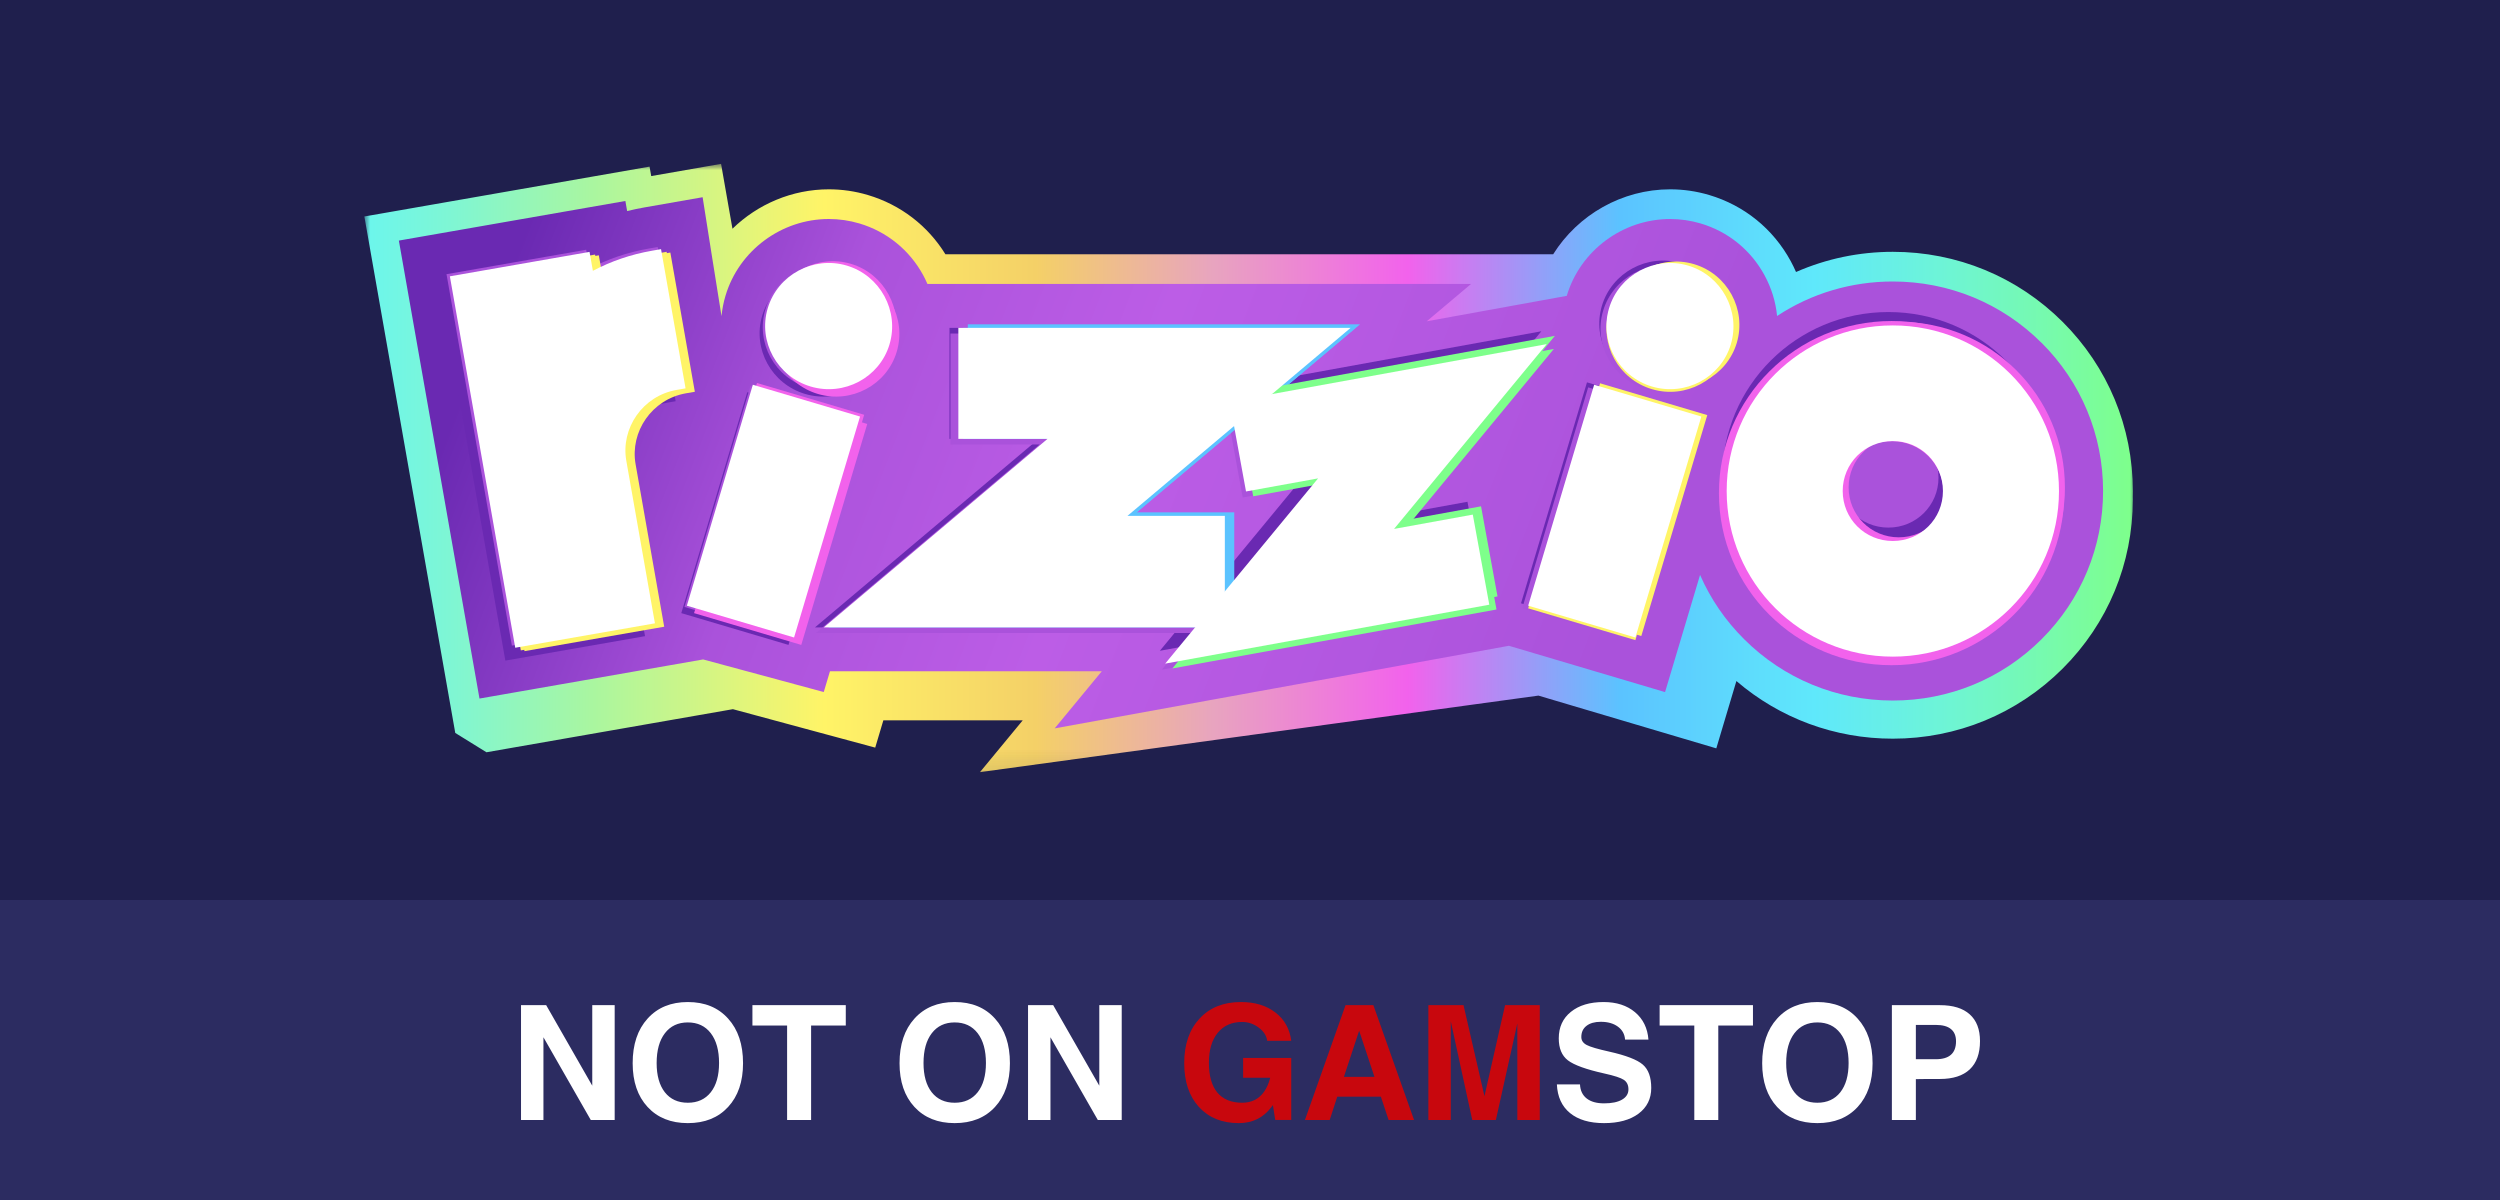
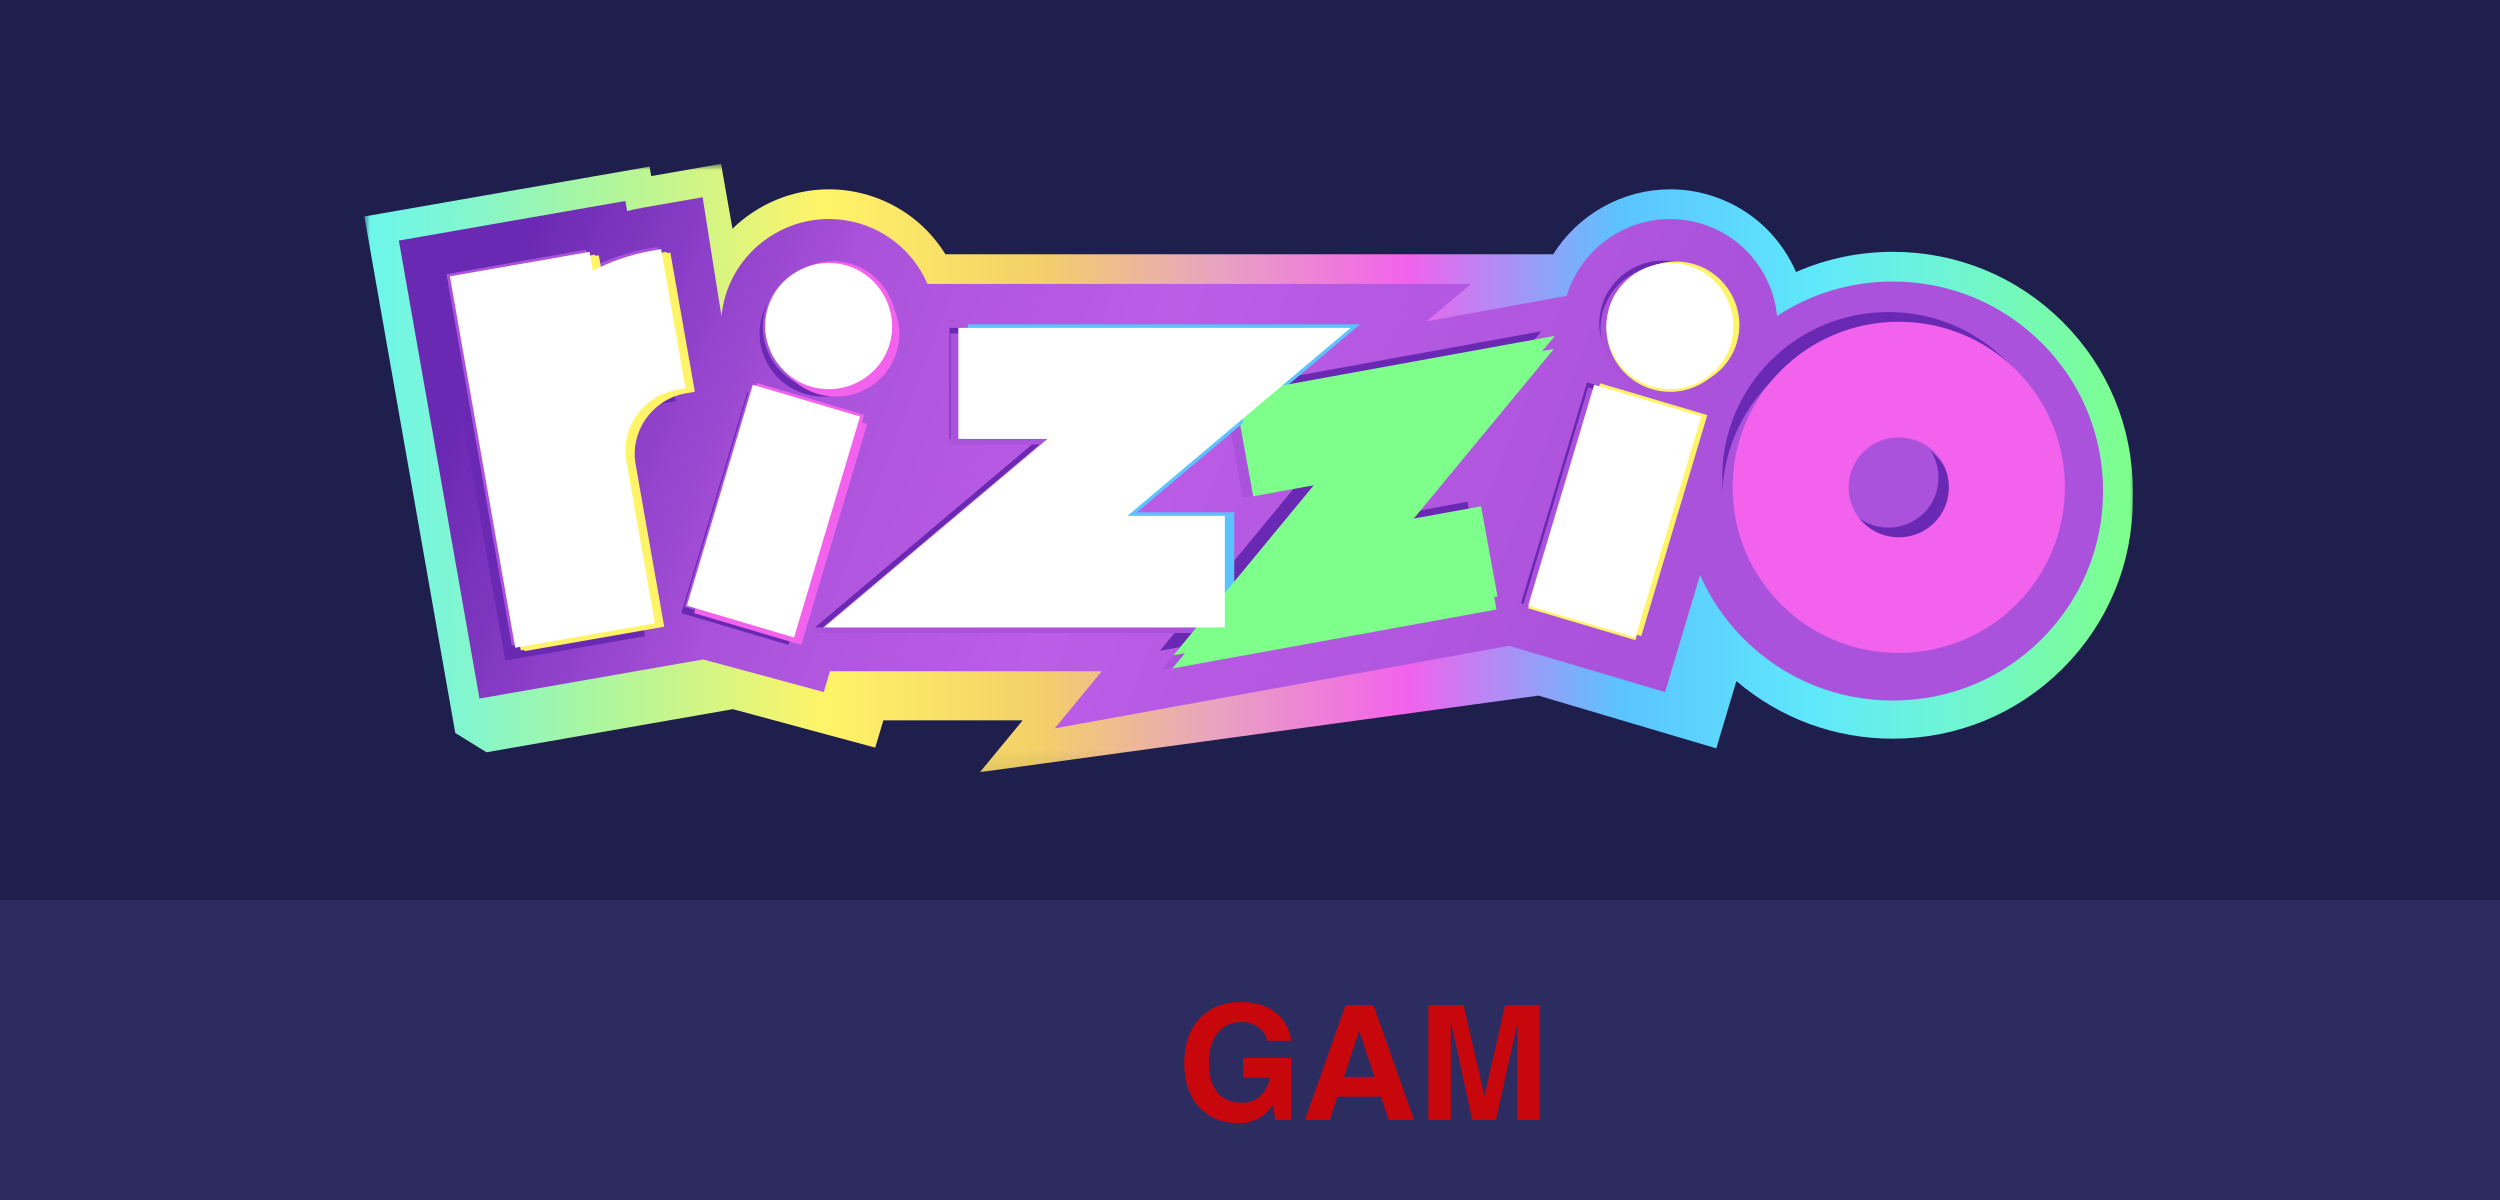
<svg xmlns="http://www.w3.org/2000/svg" width="125" height="60" viewBox="0 0 125 60" fill="none">
  <rect width="125" height="60" fill="#1F1F4D" />
  <rect width="125" height="15" transform="translate(0 45)" fill="#2C2C61" />
-   <path d="M27.172 56H26.613H26.051V50.258H26.68H27.309L29.613 54.285V50.258H30.172H30.734V56H30.137H29.539L27.172 51.863V56ZM34.391 56.156C33.547 56.156 32.876 55.887 32.379 55.348C31.881 54.809 31.633 54.079 31.633 53.16C31.633 52.223 31.881 51.479 32.379 50.93C32.876 50.378 33.547 50.102 34.391 50.102C35.24 50.102 35.911 50.378 36.406 50.93C36.904 51.479 37.152 52.223 37.152 53.16C37.152 54.079 36.904 54.809 36.406 55.348C35.911 55.887 35.24 56.156 34.391 56.156ZM34.391 55.137C34.88 55.137 35.263 54.962 35.539 54.613C35.815 54.262 35.953 53.775 35.953 53.152C35.953 52.517 35.815 52.02 35.539 51.66C35.263 51.301 34.88 51.121 34.391 51.121C33.904 51.121 33.522 51.301 33.246 51.66C32.97 52.02 32.832 52.517 32.832 53.152C32.832 53.775 32.969 54.262 33.242 54.613C33.518 54.962 33.901 55.137 34.391 55.137ZM39.355 56V51.277H37.621V50.77V50.258H42.289V50.766V51.277H40.555V56H39.957H39.355ZM47.734 56.156C46.891 56.156 46.22 55.887 45.723 55.348C45.225 54.809 44.977 54.079 44.977 53.16C44.977 52.223 45.225 51.479 45.723 50.93C46.22 50.378 46.891 50.102 47.734 50.102C48.583 50.102 49.255 50.378 49.75 50.93C50.247 51.479 50.496 52.223 50.496 53.16C50.496 54.079 50.247 54.809 49.75 55.348C49.255 55.887 48.583 56.156 47.734 56.156ZM47.734 55.137C48.224 55.137 48.607 54.962 48.883 54.613C49.159 54.262 49.297 53.775 49.297 53.152C49.297 52.517 49.159 52.02 48.883 51.66C48.607 51.301 48.224 51.121 47.734 51.121C47.247 51.121 46.866 51.301 46.59 51.66C46.314 52.02 46.176 52.517 46.176 53.152C46.176 53.775 46.312 54.262 46.586 54.613C46.862 54.962 47.245 55.137 47.734 55.137ZM52.523 56H51.965H51.402V50.258H52.031H52.66L54.965 54.285V50.258H55.523H56.086V56H55.488H54.891L52.523 51.863V56ZM81.254 51.98C81.233 51.707 81.113 51.491 80.894 51.332C80.676 51.171 80.391 51.09 80.039 51.09C79.734 51.09 79.496 51.158 79.324 51.293C79.152 51.426 79.066 51.612 79.066 51.852C79.066 52.023 79.156 52.156 79.336 52.25C79.513 52.344 79.889 52.454 80.465 52.582C81.301 52.77 81.859 52.986 82.141 53.23C82.422 53.473 82.562 53.862 82.562 54.398C82.562 54.938 82.35 55.366 81.926 55.684C81.501 55.999 80.927 56.156 80.203 56.156C79.477 56.156 78.909 55.988 78.5 55.652C78.091 55.316 77.872 54.839 77.844 54.219H79C79.013 54.523 79.124 54.758 79.332 54.922C79.54 55.086 79.831 55.168 80.203 55.168C80.586 55.168 80.884 55.107 81.098 54.984C81.314 54.859 81.422 54.688 81.422 54.469C81.422 54.253 81.345 54.094 81.191 53.992C81.04 53.891 80.717 53.785 80.223 53.676C79.311 53.473 78.702 53.253 78.394 53.016C78.09 52.781 77.938 52.415 77.938 51.918C77.938 51.361 78.139 50.919 78.543 50.594C78.947 50.266 79.492 50.102 80.18 50.102C80.823 50.102 81.346 50.271 81.75 50.609C82.154 50.948 82.378 51.405 82.422 51.98H81.254ZM84.715 56V51.277H82.981V50.77V50.258H87.648V50.766V51.277H85.914V56H85.316H84.715ZM90.867 56.156C90.023 56.156 89.353 55.887 88.856 55.348C88.358 54.809 88.109 54.079 88.109 53.16C88.109 52.223 88.358 51.479 88.856 50.93C89.353 50.378 90.023 50.102 90.867 50.102C91.716 50.102 92.388 50.378 92.883 50.93C93.38 51.479 93.629 52.223 93.629 53.16C93.629 54.079 93.38 54.809 92.883 55.348C92.388 55.887 91.716 56.156 90.867 56.156ZM90.867 55.137C91.357 55.137 91.74 54.962 92.016 54.613C92.292 54.262 92.43 53.775 92.43 53.152C92.43 52.517 92.292 52.02 92.016 51.66C91.74 51.301 91.357 51.121 90.867 51.121C90.38 51.121 89.999 51.301 89.723 51.66C89.447 52.02 89.309 52.517 89.309 53.152C89.309 53.775 89.445 54.262 89.719 54.613C89.995 54.962 90.378 55.137 90.867 55.137ZM94.594 56V50.258H95.191H96.996C97.65 50.258 98.147 50.411 98.488 50.719C98.829 51.023 99 51.469 99 52.055C99 52.675 98.829 53.146 98.488 53.469C98.147 53.789 97.65 53.949 96.996 53.949C96.533 53.947 96.132 53.949 95.793 53.957V56H95.195H94.594ZM95.793 52.961H96.793C97.129 52.961 97.38 52.887 97.547 52.738C97.716 52.59 97.801 52.366 97.801 52.066C97.801 51.793 97.716 51.589 97.547 51.453C97.38 51.315 97.129 51.246 96.793 51.246H95.793V52.961Z" fill="white" />
  <path d="M61.938 56.156C61.102 56.156 60.438 55.887 59.945 55.348C59.456 54.809 59.211 54.079 59.211 53.16C59.211 52.223 59.466 51.479 59.977 50.93C60.487 50.378 61.177 50.102 62.047 50.102C62.745 50.102 63.319 50.276 63.77 50.625C64.223 50.974 64.487 51.445 64.562 52.039H63.359C63.328 51.789 63.188 51.57 62.938 51.383C62.688 51.193 62.411 51.098 62.109 51.098C61.589 51.098 61.181 51.279 60.887 51.641C60.592 52 60.445 52.5 60.445 53.141C60.445 53.792 60.586 54.288 60.867 54.629C61.151 54.967 61.565 55.137 62.109 55.137H62.105C62.569 55.137 62.931 54.96 63.191 54.605C63.335 54.405 63.44 54.169 63.508 53.898V53.887H62.156V52.898H64.562V55.996H63.762L63.645 55.254L63.574 55.348C63.171 55.887 62.624 56.156 61.934 56.156H61.938ZM65.246 56L67.277 50.258H67.973H68.668L70.703 56H70.066H69.43L69.043 54.832H66.863L66.484 56H65.867H65.246ZM67.957 51.535L67.195 53.844H68.723L67.957 51.535ZM72.539 56H71.981H71.418V50.258H72.297H73.176L74.223 54.809L75.254 50.258H76.121H76.988V56H76.43H75.867V51.172L74.793 56H74.203H73.613L72.539 51.066V56Z" fill="#C8070D" />
  <mask id="mask0_3061_15186" style="mask-type:luminance" maskUnits="userSpaceOnUse" x="18" y="8" width="89" height="31">
    <path d="M107 8H18V38.952H107V8Z" fill="white" />
  </mask>
  <g mask="url(#mask0_3061_15186)">
    <mask id="mask1_3061_15186" style="mask-type:luminance" maskUnits="userSpaceOnUse" x="18" y="8" width="89" height="31">
      <path d="M107 8H18V38.952H107V8Z" fill="white" />
    </mask>
    <g mask="url(#mask1_3061_15186)">
      <path d="M106.643 24.553C106.643 21.355 105.395 18.351 103.13 16.092C100.865 13.835 97.85 12.591 94.641 12.591C92.956 12.591 91.314 12.937 89.801 13.6C89.721 13.416 89.633 13.235 89.536 13.056C88.66 11.445 87.213 10.271 85.458 9.75C84.824 9.562 84.167 9.466 83.507 9.466C81.102 9.466 78.894 10.741 77.659 12.713H47.271C46.384 11.278 45.02 10.233 43.392 9.75C42.758 9.561 42.101 9.466 41.441 9.466C39.605 9.466 37.885 10.208 36.623 11.437L36.053 8.193L32.561 8.804L32.478 8.331L18.218 10.824L22.763 36.647L24.323 37.613L36.645 35.459L43.761 37.381L44.168 36.016H51.137L48.998 38.607L76.922 34.78L85.815 37.418L86.82 34.052C88.994 35.916 91.737 36.934 94.639 36.934C97.848 36.934 100.863 35.691 103.129 33.433C105.393 31.176 106.641 28.171 106.641 24.972C106.641 24.925 106.64 24.877 106.639 24.83C106.642 24.737 106.643 24.644 106.643 24.551V24.553Z" fill="url(#paint0_linear_3061_15186)" />
      <path d="M102.077 17.142C100.093 15.164 97.452 14.075 94.641 14.075C92.563 14.075 90.566 14.671 88.854 15.799C88.785 15.087 88.574 14.403 88.226 13.762C87.54 12.5 86.406 11.58 85.033 11.173C84.537 11.026 84.023 10.951 83.506 10.951C81.139 10.951 79.015 12.527 78.341 14.783C78.34 14.786 78.339 14.789 78.339 14.792L71.336 16.065L73.553 14.198H46.372C46.307 14.047 46.236 13.901 46.161 13.762C45.475 12.5 44.341 11.58 42.968 11.172C42.472 11.025 41.958 10.95 41.441 10.95C39.074 10.95 36.95 12.526 36.276 14.783C36.175 15.12 36.108 15.462 36.076 15.807C36.017 15.479 35.131 9.861 35.131 9.861L32.226 10.37C31.935 10.421 31.643 10.482 31.357 10.553L31.269 10.049L19.943 12.029L23.974 34.928L35.156 32.972L41.188 34.602L41.498 33.564H55.089L52.733 36.419L75.446 32.289L83.253 34.605L85.003 28.747C85.526 29.944 86.266 31.024 87.207 31.961C89.19 33.938 91.831 35.027 94.642 35.027C97.454 35.027 100.094 33.938 102.078 31.961C104.061 29.984 105.154 27.352 105.154 24.55C105.154 21.748 104.061 19.117 102.078 17.139L102.077 17.142Z" fill="url(#paint1_linear_3061_15186)" />
      <g filter="url(#filter0_f_3061_15186)">
        <path d="M102.727 23.882C102.727 28.461 99.014 32.162 94.419 32.162C89.824 32.162 86.111 28.462 86.111 23.882C86.111 19.302 89.824 15.602 94.419 15.602C99.014 15.602 102.727 19.302 102.727 23.882ZM91.912 23.882C91.912 25.27 93.026 26.38 94.419 26.38C95.811 26.38 96.925 25.27 96.925 23.882C96.925 22.494 95.811 21.384 94.419 21.384C93.026 21.384 91.912 22.494 91.912 23.882Z" fill="#6A29B2" />
      </g>
      <path d="M102.727 24.952C102.727 29.531 99.014 33.232 94.419 33.232C89.824 33.232 86.111 29.532 86.111 24.952C86.111 20.372 89.824 16.672 94.419 16.672C99.014 16.672 102.727 20.372 102.727 24.952ZM91.912 24.952C91.912 26.34 93.026 27.45 94.419 27.45C95.811 27.45 97.87 26.276 97.87 24.889C97.87 23.501 95.811 21.46 94.419 21.46C93.026 21.46 91.912 23.564 91.912 24.952Z" fill="#AA52DB" />
      <g filter="url(#filter1_f_3061_15186)">
-         <path d="M103.212 24.655C103.212 29.414 99.354 33.26 94.579 33.26C89.804 33.26 85.946 29.414 85.946 24.655C85.946 19.896 89.804 16.051 94.579 16.051C99.354 16.051 103.212 19.896 103.212 24.655ZM91.975 24.655C91.975 26.098 93.132 27.251 94.579 27.251C96.025 27.251 97.183 26.097 97.183 24.655C97.183 23.213 96.025 22.06 94.579 22.06C93.132 22.06 91.975 23.213 91.975 24.655Z" fill="#F262EC" />
-       </g>
+         </g>
      <path d="M103.245 24.368C103.245 28.947 99.532 32.648 94.938 32.648C90.342 32.648 86.63 28.948 86.63 24.368C86.63 19.788 90.342 16.088 94.938 16.088C99.532 16.088 103.245 19.788 103.245 24.368ZM92.431 24.368C92.431 25.756 93.546 26.866 94.938 26.866C96.331 26.866 97.445 25.756 97.445 24.368C97.445 22.98 96.331 21.87 94.938 21.87C93.546 21.87 92.431 22.98 92.431 24.368Z" fill="#F262EC" />
-       <path d="M102.949 24.552C102.949 29.131 99.236 32.832 94.641 32.832C90.046 32.832 86.334 29.132 86.334 24.552C86.334 19.972 90.046 16.271 94.641 16.271C99.236 16.271 102.949 19.972 102.949 24.552ZM92.135 24.552C92.135 25.939 93.249 27.05 94.641 27.05C96.033 27.05 97.147 25.939 97.147 24.552C97.147 23.164 96.033 22.054 94.641 22.054C93.249 22.054 92.135 23.164 92.135 24.552Z" fill="white" />
      <g filter="url(#filter2_f_3061_15186)">
        <path d="M86.184 17.098C85.686 18.764 83.912 19.704 82.24 19.207C80.567 18.711 79.597 16.958 80.095 15.291C80.593 13.624 82.373 12.664 84.046 13.16C85.718 13.656 86.682 15.431 86.184 17.098ZM81.41 31.756L76.05 30.165L79.349 19.117L84.709 20.708L81.41 31.756Z" fill="#6A29B2" />
      </g>
      <path d="M81.47 32.007L76.11 30.417L79.409 19.369L84.769 20.96L81.47 32.007ZM86.244 17.349C85.746 19.016 83.972 19.956 82.3 19.459C80.627 18.963 79.657 17.21 80.155 15.543C80.653 13.876 82.433 12.916 84.105 13.412C85.778 13.909 86.742 15.683 86.244 17.349Z" fill="#AA52DB" />
      <g filter="url(#filter3_f_3061_15186)">
        <path d="M86.543 17.349C86.044 19.016 84.27 19.956 82.598 19.459C80.926 18.963 79.956 17.21 80.453 15.543C80.952 13.876 82.732 12.916 84.404 13.412C86.076 13.909 87.04 15.683 86.542 17.349H86.543ZM81.769 32.007L76.409 30.417L79.708 19.369L85.068 20.96L81.769 32.007Z" fill="#FFF467" />
      </g>
      <path d="M86.839 17.144C86.341 18.811 84.567 19.75 82.895 19.254C81.223 18.758 80.252 17.005 80.75 15.338C81.248 13.671 83.028 12.711 84.7 13.207C86.373 13.703 87.337 15.478 86.839 17.144ZM82.065 31.802L76.705 30.212L80.004 19.164L85.364 20.755L82.065 31.802Z" fill="#FFF467" />
      <path d="M86.543 17.217C86.044 18.883 84.27 19.823 82.598 19.326C80.926 18.83 79.956 17.077 80.453 15.41C80.952 13.744 82.732 12.783 84.404 13.279C86.076 13.776 87.04 15.55 86.542 17.217H86.543ZM81.769 31.875L76.409 30.284L79.708 19.237L85.068 20.827L81.769 31.875Z" fill="white" />
      <g filter="url(#filter4_f_3061_15186)">
        <path d="M67.086 16.395L55.928 25.795H60.799V31.369H40.749L51.933 21.943H47.475V16.395H67.086V16.395Z" fill="#6A29B2" />
      </g>
      <g filter="url(#filter5_f_3061_15186)">
        <path d="M77.066 16.566L69.437 25.804L73.374 25.088L74.198 29.593L57.993 32.539L65.638 23.276L62.035 23.931L61.214 19.447L77.065 16.564L77.066 16.566Z" fill="#6A29B2" />
      </g>
      <path d="M67.132 16.676L55.974 26.076H60.844V31.65H40.795L51.979 22.224H47.521V16.676H67.132V16.676Z" fill="#AA52DB" />
      <g filter="url(#filter6_f_3061_15186)">
        <path d="M67.77 16.395L56.612 25.795H61.483V31.369H41.433L52.617 21.943H48.159V16.395H67.77V16.395Z" fill="#5BC3FF" />
      </g>
      <path d="M77.166 17.509L69.537 26.747L73.474 26.031L74.298 30.536L58.093 33.482L65.739 24.219L62.135 24.874L61.314 20.39L77.165 17.508L77.166 17.509Z" fill="#AA52DB" />
      <g filter="url(#filter7_f_3061_15186)">
        <path d="M77.692 17.448L70.063 26.686L73.999 25.97L74.824 30.475L58.619 33.422L66.264 24.159L62.66 24.814L61.84 20.329L77.691 17.447L77.692 17.448Z" fill="#7EFF8B" />
      </g>
      <path d="M68.001 16.217L56.842 25.617H61.713V31.191H41.664L52.848 21.765H48.39V16.217H68.001V16.217Z" fill="#5BC3FF" />
      <path d="M77.743 16.794L70.115 26.032L74.052 25.316L74.876 29.821L58.671 32.767L66.317 23.505L62.713 24.159L61.892 19.675L77.743 16.793L77.743 16.794Z" fill="#7EFF8B" />
      <path d="M67.529 16.395L56.371 25.795H61.242V31.369H41.192L52.376 21.943H47.918V16.395H67.529V16.395Z" fill="white" />
-       <path d="M77.332 17.208L69.703 26.446L73.64 25.73L74.464 30.235L58.259 33.181L65.904 23.919L62.301 24.573L61.48 20.089L77.331 17.207L77.332 17.208Z" fill="white" />
      <g filter="url(#filter8_f_3061_15186)">
        <path d="M44.2 17.588C43.702 19.254 41.927 20.194 40.255 19.697C38.583 19.201 37.612 17.448 38.11 15.781C38.608 14.115 40.389 13.154 42.061 13.65C43.733 14.147 44.697 15.921 44.199 17.588H44.2ZM39.425 32.246L34.065 30.656L37.364 19.608L42.724 21.198L39.425 32.246Z" fill="#6A29B2" />
      </g>
      <path d="M39.584 31.937L34.224 30.347L37.523 19.299L42.883 20.889L39.584 31.937ZM44.358 17.279C43.86 18.946 42.086 19.885 40.413 19.389C38.741 18.892 37.771 17.14 38.269 15.473C38.767 13.806 40.547 12.845 42.219 13.342C43.892 13.838 44.855 15.612 44.357 17.279H44.358Z" fill="#AA52DB" />
      <g filter="url(#filter9_f_3061_15186)">
        <path d="M44.837 17.588C44.339 19.254 42.565 20.194 40.893 19.697C39.22 19.201 38.25 17.448 38.748 15.781C39.246 14.115 41.026 13.154 42.698 13.65C44.371 14.147 45.335 15.921 44.837 17.588H44.837ZM40.063 32.246L34.703 30.656L38.002 19.608L43.362 21.198L40.063 32.246Z" fill="#F262EC" />
      </g>
      <path d="M44.684 17.129C44.186 18.795 42.412 19.735 40.739 19.238C39.067 18.742 38.097 16.989 38.595 15.322C39.093 13.656 40.873 12.695 42.545 13.191C44.217 13.688 45.181 15.462 44.683 17.129H44.684ZM39.91 31.787L34.55 30.197L37.849 19.149L43.209 20.739L39.91 31.787Z" fill="#F262EC" />
      <path d="M44.477 17.217C43.978 18.883 42.204 19.823 40.532 19.326C38.86 18.83 37.889 17.077 38.387 15.41C38.885 13.744 40.666 12.783 42.338 13.279C44.01 13.776 44.974 15.55 44.476 17.217H44.477ZM39.703 31.875L34.343 30.285L37.642 19.237L43.002 20.827L39.703 31.875Z" fill="white" />
      <g filter="url(#filter10_f_3061_15186)">
        <path d="M28.982 13.237L29.149 14.184C30.045 13.712 31.021 13.369 32.11 13.178L32.557 13.1L33.783 20.061L33.336 20.139C31.632 20.437 30.536 22.063 30.82 23.678L32.251 31.808L25.267 33.03L21.998 14.459L28.982 13.237Z" fill="#6A29B2" />
      </g>
      <path d="M29.309 12.487L29.476 13.434C30.372 12.962 31.347 12.619 32.437 12.428L32.884 12.35L34.109 19.311L33.663 19.389C31.959 19.687 30.863 21.313 31.147 22.928L32.578 31.058L25.594 32.28L22.325 13.709L29.309 12.487Z" fill="#AA52DB" />
      <g filter="url(#filter11_f_3061_15186)">
        <path d="M29.941 12.765L30.108 13.711C31.004 13.239 31.98 12.896 33.07 12.705L33.517 12.627L34.742 19.588L34.295 19.666C32.591 19.964 31.495 21.591 31.779 23.206L33.21 31.336L26.226 32.557L22.957 13.986L29.941 12.765Z" fill="#FFF467" />
      </g>
      <path d="M29.755 12.728L29.922 13.674C30.818 13.202 31.794 12.859 32.883 12.668L33.33 12.59L34.555 19.551L34.109 19.629C32.405 19.927 31.308 21.553 31.593 23.169L33.024 31.299L26.04 32.52L22.771 13.949L29.755 12.728Z" fill="#FFF467" />
      <path d="M29.477 12.595L29.644 13.541C30.54 13.069 31.516 12.726 32.606 12.535L33.052 12.457L34.278 19.418L33.831 19.496C32.127 19.794 31.031 21.421 31.315 23.036L32.746 31.166L25.762 32.387L22.493 13.816L29.477 12.595Z" fill="white" />
    </g>
  </g>
  <defs>
    <filter id="filter0_f_3061_15186" x="78.5" y="7.991" width="31.837" height="31.782" filterUnits="userSpaceOnUse" color-interpolation-filters="sRGB">
      <feFlood flood-opacity="0" result="BackgroundImageFix" />
      <feBlend mode="normal" in="SourceGraphic" in2="BackgroundImageFix" result="shape" />
      <feGaussianBlur stdDeviation="3.805" result="effect1_foregroundBlur_3061_15186" />
    </filter>
    <filter id="filter1_f_3061_15186" x="78.335" y="8.44" width="32.487" height="32.43" filterUnits="userSpaceOnUse" color-interpolation-filters="sRGB">
      <feFlood flood-opacity="0" result="BackgroundImageFix" />
      <feBlend mode="normal" in="SourceGraphic" in2="BackgroundImageFix" result="shape" />
      <feGaussianBlur stdDeviation="3.805" result="effect1_foregroundBlur_3061_15186" />
    </filter>
    <filter id="filter2_f_3061_15186" x="68.439" y="5.419" width="25.487" height="33.948" filterUnits="userSpaceOnUse" color-interpolation-filters="sRGB">
      <feFlood flood-opacity="0" result="BackgroundImageFix" />
      <feBlend mode="normal" in="SourceGraphic" in2="BackgroundImageFix" result="shape" />
      <feGaussianBlur stdDeviation="3.805" result="effect1_foregroundBlur_3061_15186" />
    </filter>
    <filter id="filter3_f_3061_15186" x="68.798" y="5.671" width="25.485" height="33.948" filterUnits="userSpaceOnUse" color-interpolation-filters="sRGB">
      <feFlood flood-opacity="0" result="BackgroundImageFix" />
      <feBlend mode="normal" in="SourceGraphic" in2="BackgroundImageFix" result="shape" />
      <feGaussianBlur stdDeviation="3.805" result="effect1_foregroundBlur_3061_15186" />
    </filter>
    <filter id="filter4_f_3061_15186" x="33.139" y="8.784" width="41.558" height="30.196" filterUnits="userSpaceOnUse" color-interpolation-filters="sRGB">
      <feFlood flood-opacity="0" result="BackgroundImageFix" />
      <feBlend mode="normal" in="SourceGraphic" in2="BackgroundImageFix" result="shape" />
      <feGaussianBlur stdDeviation="3.805" result="effect1_foregroundBlur_3061_15186" />
    </filter>
    <filter id="filter5_f_3061_15186" x="50.383" y="8.954" width="34.294" height="31.196" filterUnits="userSpaceOnUse" color-interpolation-filters="sRGB">
      <feFlood flood-opacity="0" result="BackgroundImageFix" />
      <feBlend mode="normal" in="SourceGraphic" in2="BackgroundImageFix" result="shape" />
      <feGaussianBlur stdDeviation="3.805" result="effect1_foregroundBlur_3061_15186" />
    </filter>
    <filter id="filter6_f_3061_15186" x="33.823" y="8.784" width="41.558" height="30.196" filterUnits="userSpaceOnUse" color-interpolation-filters="sRGB">
      <feFlood flood-opacity="0" result="BackgroundImageFix" />
      <feBlend mode="normal" in="SourceGraphic" in2="BackgroundImageFix" result="shape" />
      <feGaussianBlur stdDeviation="3.805" result="effect1_foregroundBlur_3061_15186" />
    </filter>
    <filter id="filter7_f_3061_15186" x="51.008" y="9.837" width="34.294" height="31.196" filterUnits="userSpaceOnUse" color-interpolation-filters="sRGB">
      <feFlood flood-opacity="0" result="BackgroundImageFix" />
      <feBlend mode="normal" in="SourceGraphic" in2="BackgroundImageFix" result="shape" />
      <feGaussianBlur stdDeviation="3.805" result="effect1_foregroundBlur_3061_15186" />
    </filter>
    <filter id="filter8_f_3061_15186" x="26.455" y="5.909" width="25.486" height="33.948" filterUnits="userSpaceOnUse" color-interpolation-filters="sRGB">
      <feFlood flood-opacity="0" result="BackgroundImageFix" />
      <feBlend mode="normal" in="SourceGraphic" in2="BackgroundImageFix" result="shape" />
      <feGaussianBlur stdDeviation="3.805" result="effect1_foregroundBlur_3061_15186" />
    </filter>
    <filter id="filter9_f_3061_15186" x="27.092" y="5.909" width="25.486" height="33.948" filterUnits="userSpaceOnUse" color-interpolation-filters="sRGB">
      <feFlood flood-opacity="0" result="BackgroundImageFix" />
      <feBlend mode="normal" in="SourceGraphic" in2="BackgroundImageFix" result="shape" />
      <feGaussianBlur stdDeviation="3.805" result="effect1_foregroundBlur_3061_15186" />
    </filter>
    <filter id="filter10_f_3061_15186" x="14.387" y="5.489" width="27.006" height="35.151" filterUnits="userSpaceOnUse" color-interpolation-filters="sRGB">
      <feFlood flood-opacity="0" result="BackgroundImageFix" />
      <feBlend mode="normal" in="SourceGraphic" in2="BackgroundImageFix" result="shape" />
      <feGaussianBlur stdDeviation="3.805" result="effect1_foregroundBlur_3061_15186" />
    </filter>
    <filter id="filter11_f_3061_15186" x="15.347" y="5.016" width="27.006" height="35.151" filterUnits="userSpaceOnUse" color-interpolation-filters="sRGB">
      <feFlood flood-opacity="0" result="BackgroundImageFix" />
      <feBlend mode="normal" in="SourceGraphic" in2="BackgroundImageFix" result="shape" />
      <feGaussianBlur stdDeviation="3.805" result="effect1_foregroundBlur_3061_15186" />
    </filter>
    <linearGradient id="paint0_linear_3061_15186" x1="18.218" y1="23.402" x2="106.643" y2="23.402" gradientUnits="userSpaceOnUse">
      <stop stop-color="#6BF6ED" />
      <stop offset="0.05" stop-color="#7FF6D3" />
      <stop offset="0.13" stop-color="#AAF69F" />
      <stop offset="0.26" stop-color="#FFF467" />
      <stop offset="0.38" stop-color="#F4D067" />
      <stop offset="0.48" stop-color="#E8A4BF" />
      <stop offset="0.59" stop-color="#F262EC" />
      <stop offset="0.71" stop-color="#5BC3FF" />
      <stop offset="0.82" stop-color="#5FE8FB" />
      <stop offset="0.89" stop-color="#6DF4D8" />
      <stop offset="1" stop-color="#7EFF8B" />
    </linearGradient>
    <linearGradient id="paint1_linear_3061_15186" x1="17.912" y1="12.307" x2="102.215" y2="44.976" gradientUnits="userSpaceOnUse">
      <stop offset="0.083" stop-color="#6A29B2" />
      <stop offset="0.262" stop-color="#AA52DB" />
      <stop offset="0.431" stop-color="#BC5DE6" />
      <stop offset="0.726" stop-color="#AA52DB" />
    </linearGradient>
  </defs>
</svg>